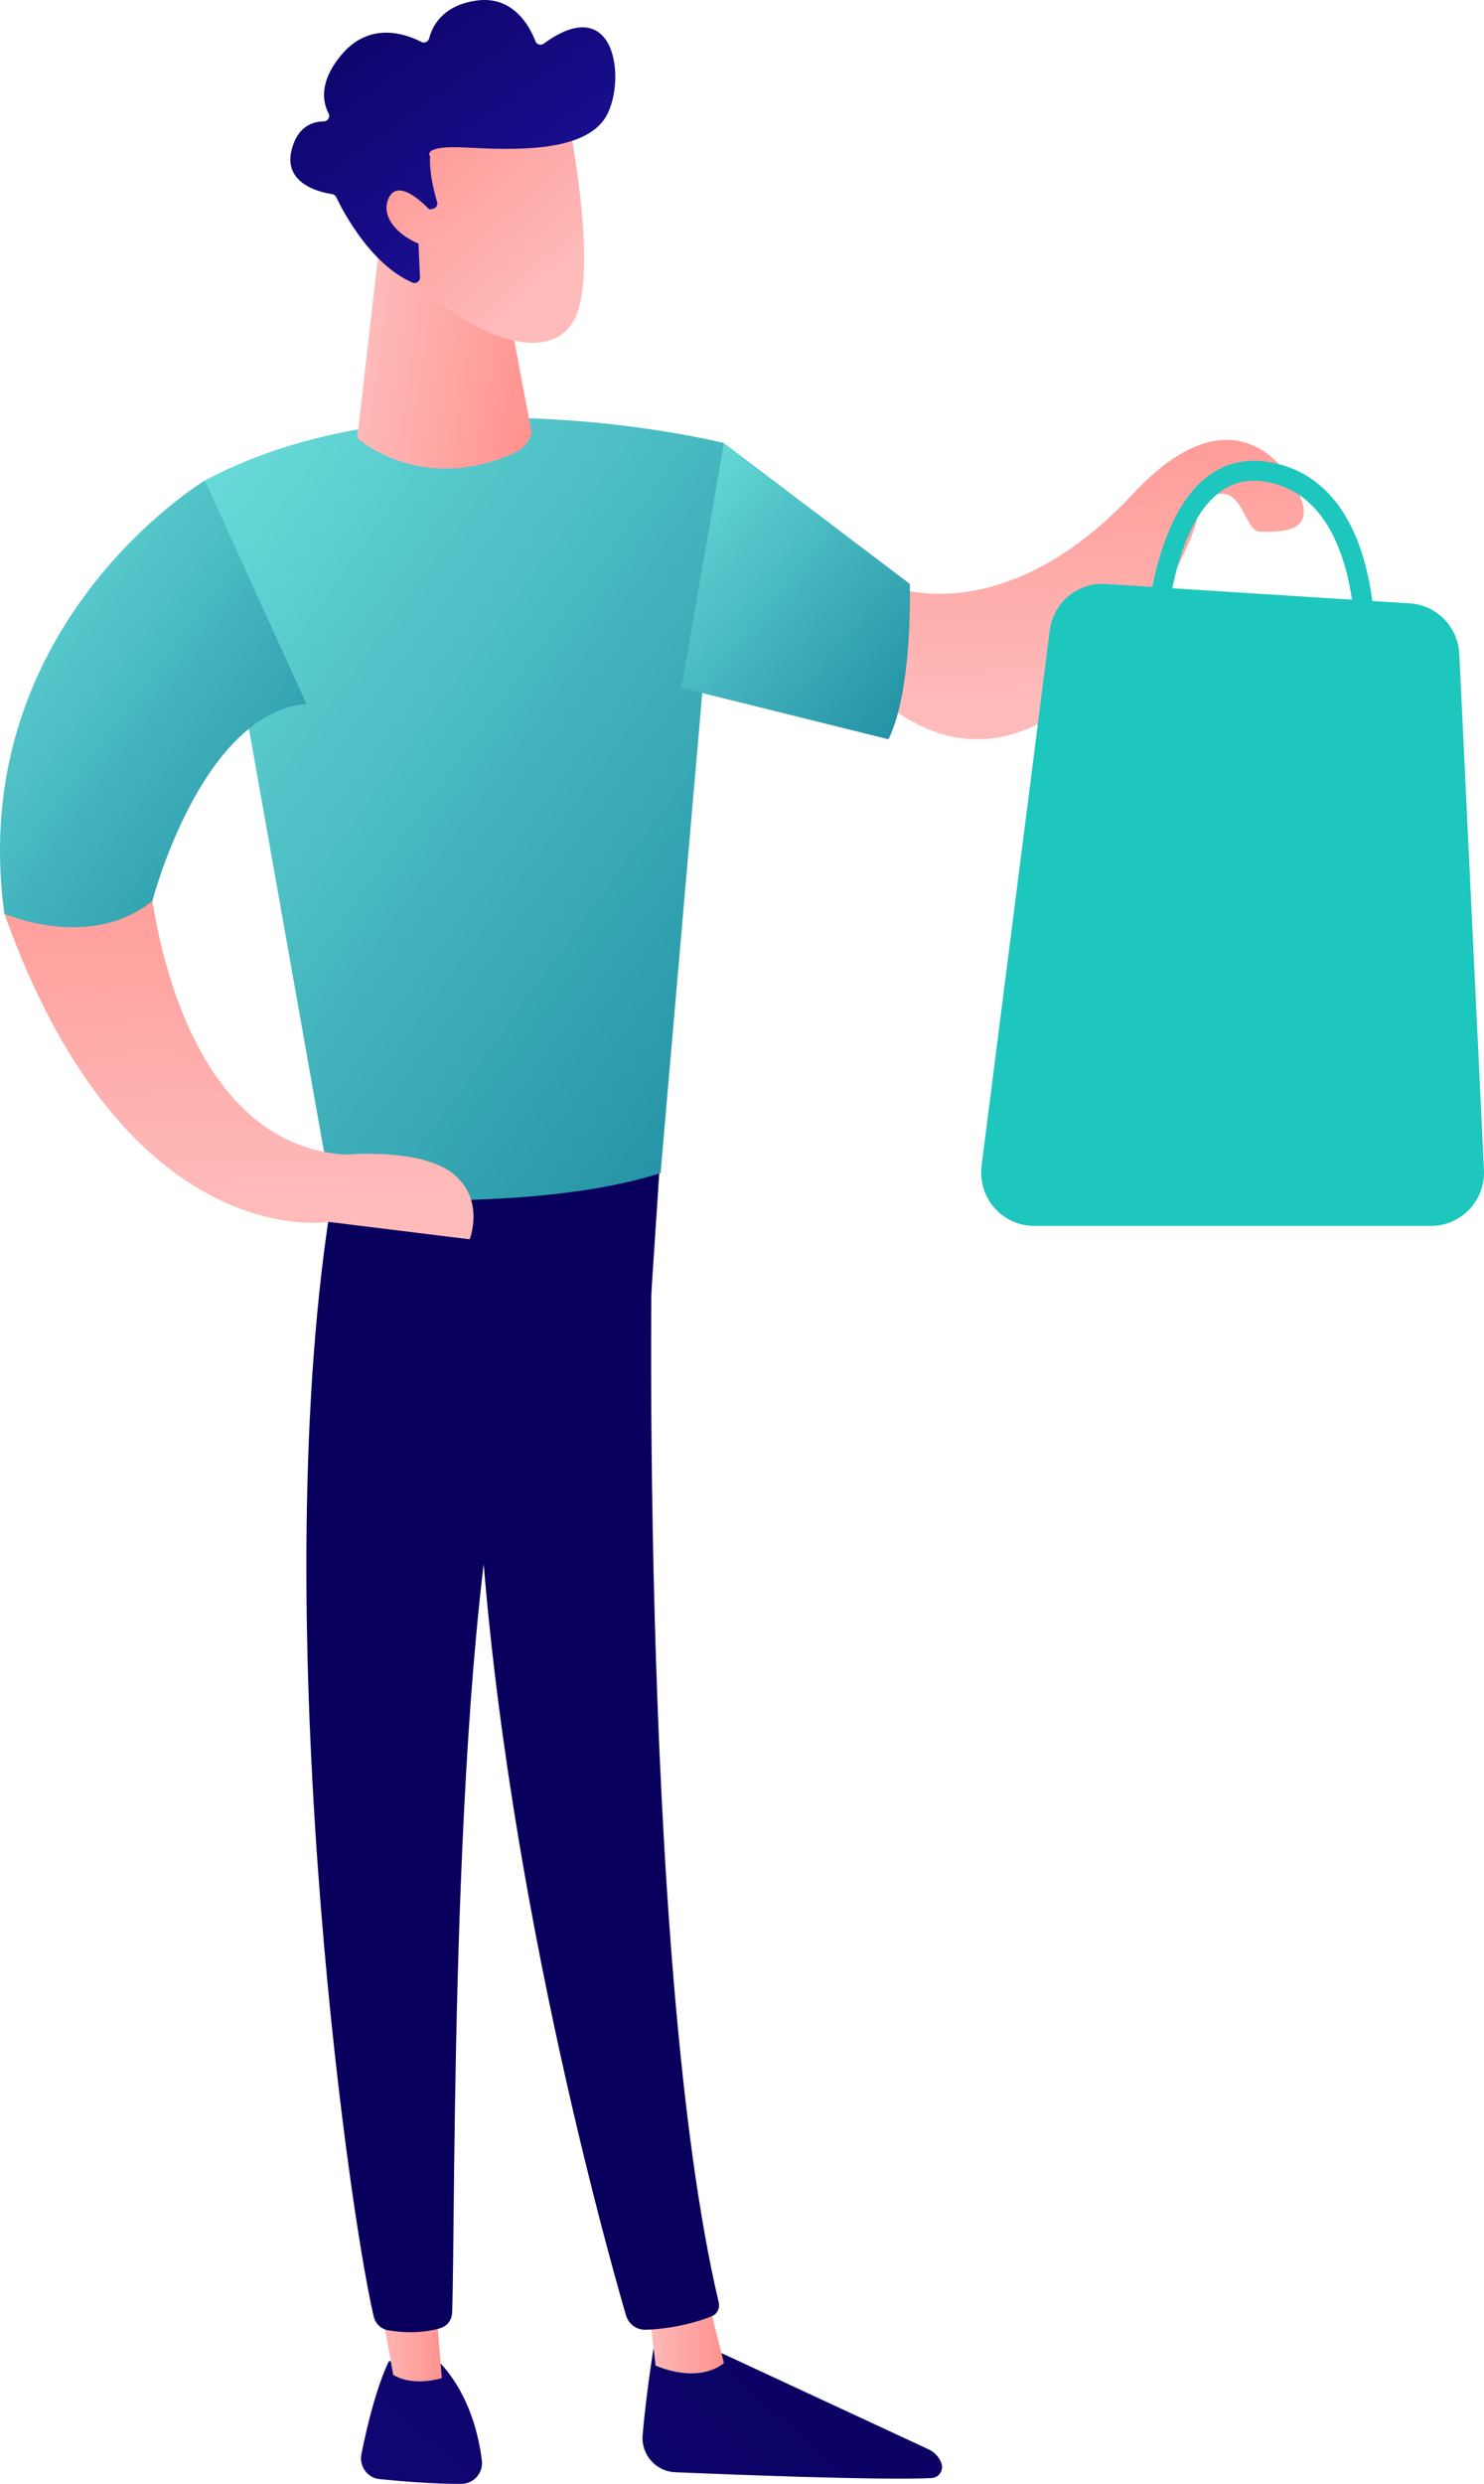
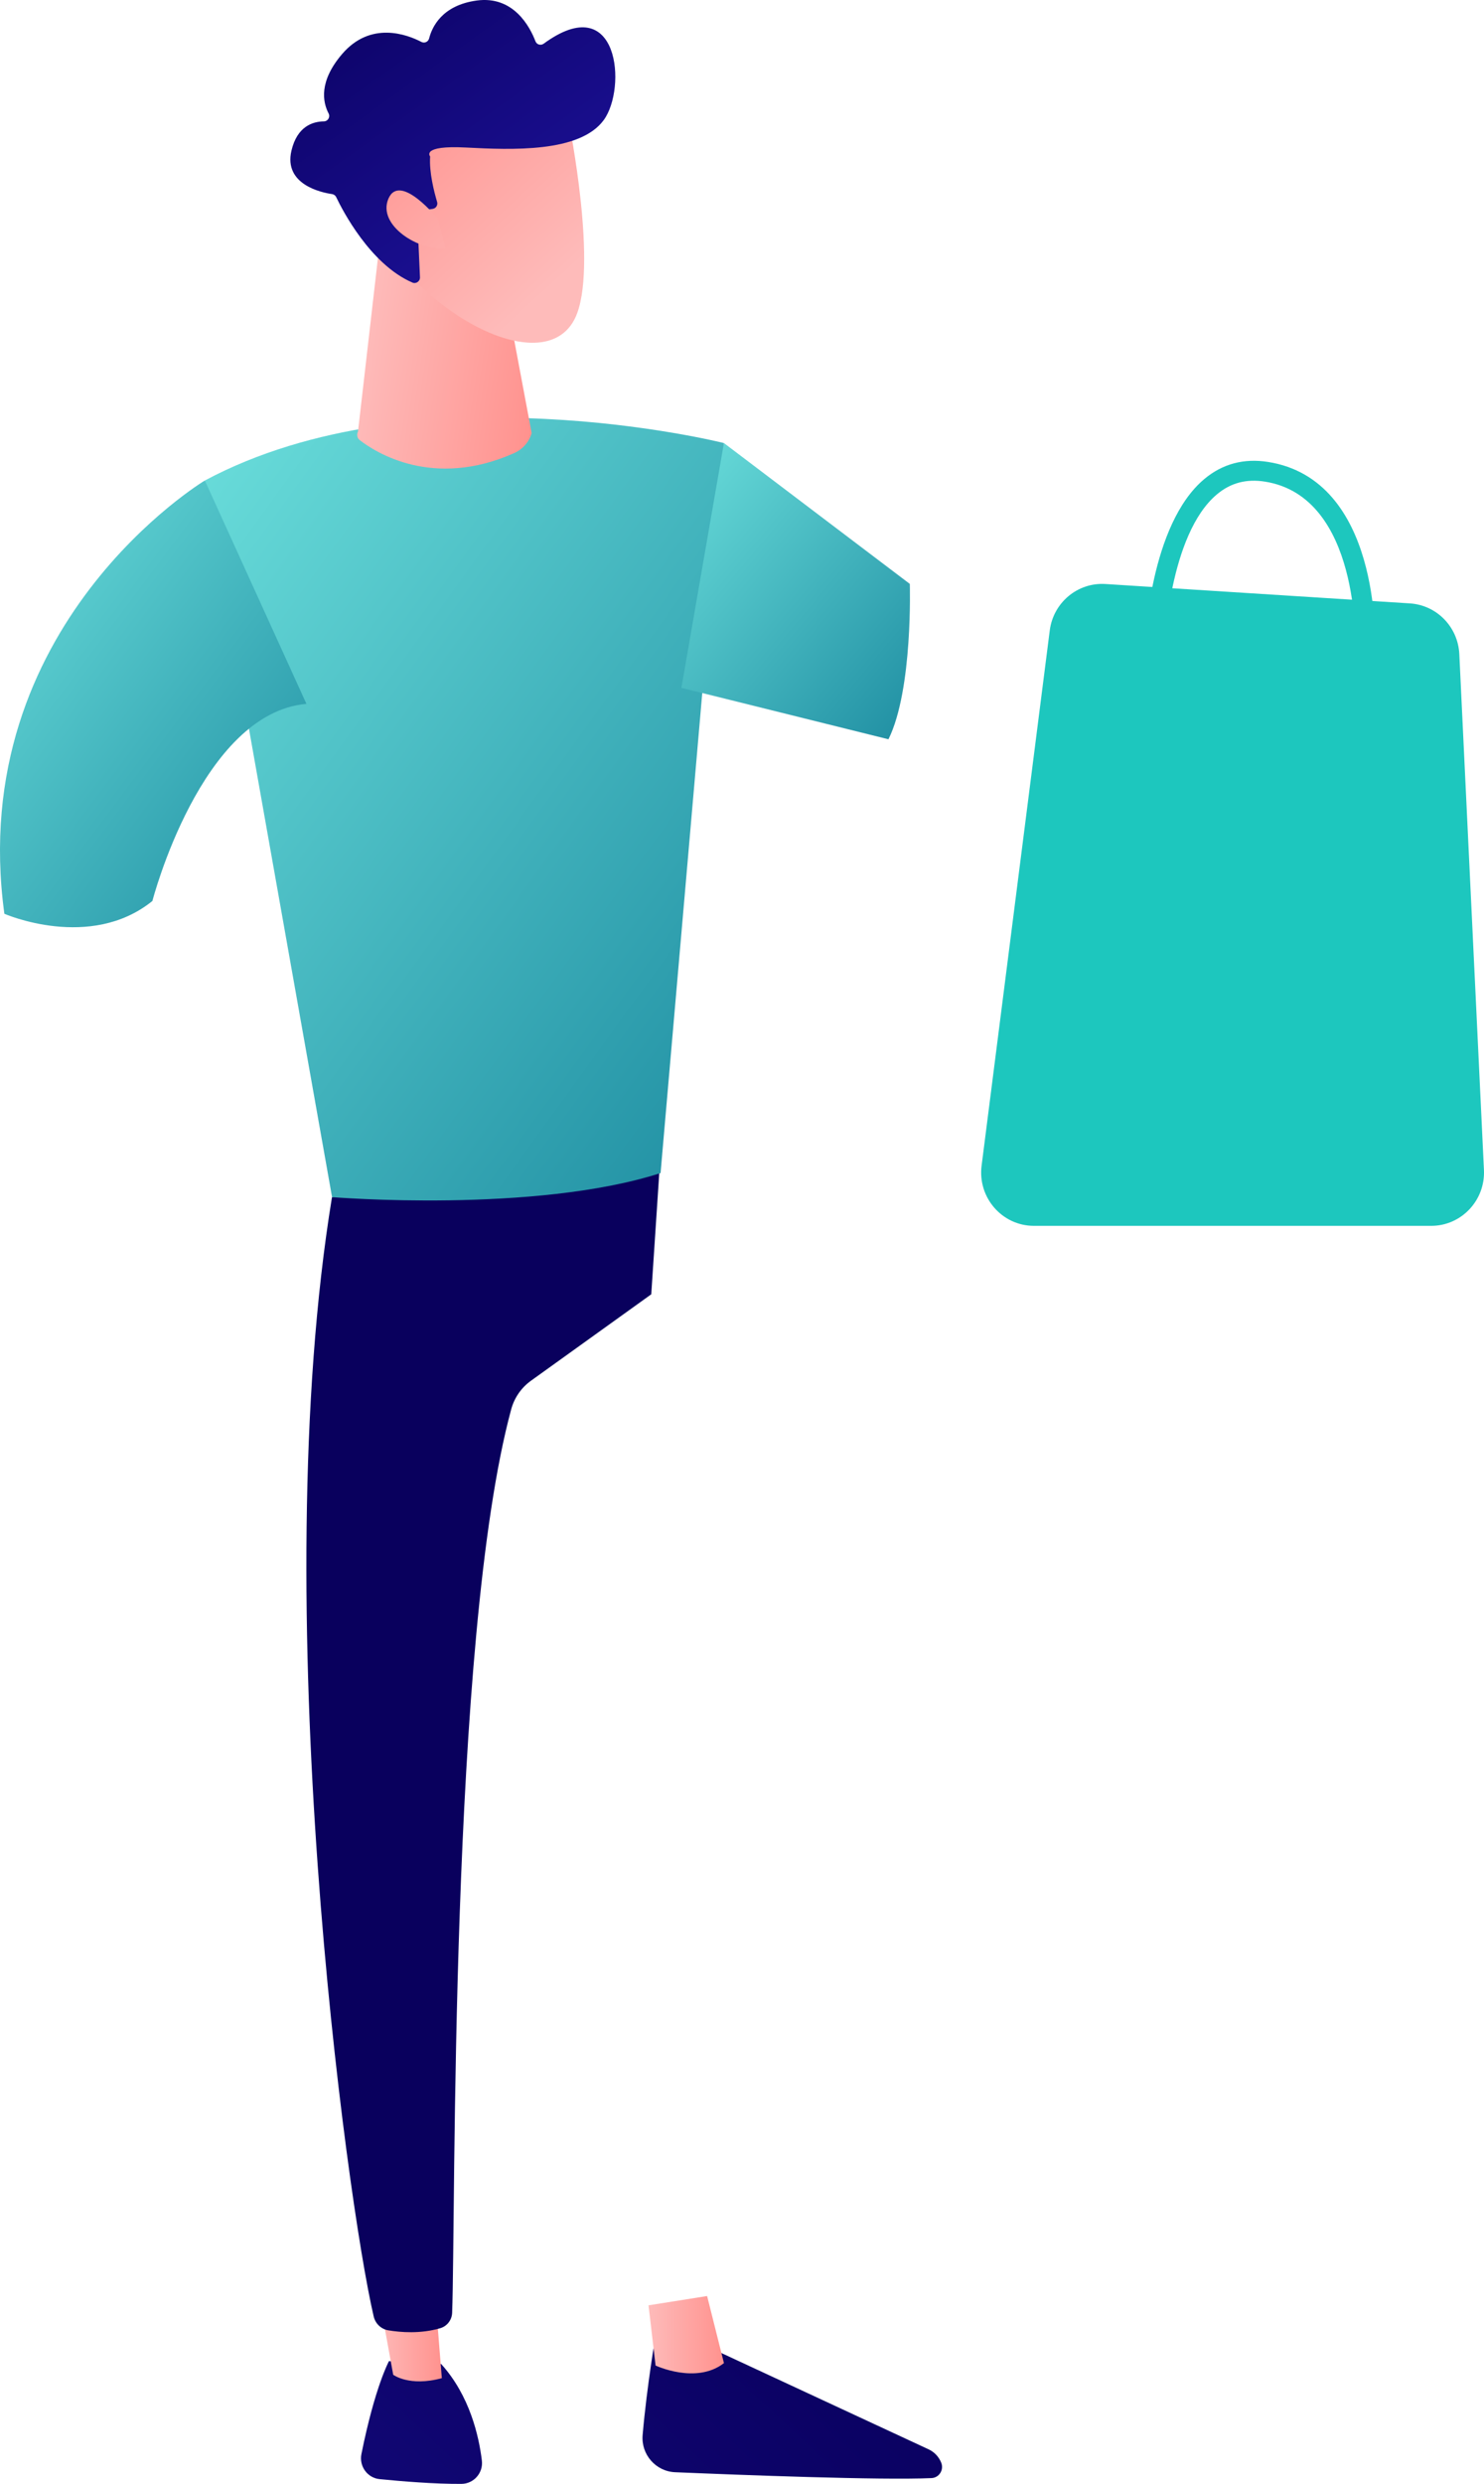
<svg xmlns="http://www.w3.org/2000/svg" width="55" height="92" viewBox="0 0 55 92" fill="none">
  <g clip-path="url(#clip0_1192_8853)">
    <path d="M24.303 86.481C24.303 86.481 23.977 88.345 23.817 90.191C23.755 90.912 24.305 91.538 25.021 91.568C27.454 91.671 32.657 91.87 34.525 91.785C34.805 91.772 34.989 91.482 34.885 91.219C34.797 90.997 34.63 90.819 34.416 90.72L25.821 86.729L24.303 86.481Z" fill="url(#paint0_linear_1192_8853)" />
    <path d="M24.035 85.386L24.297 87.616C24.297 87.616 25.802 88.324 26.831 87.527L26.207 85.042L24.035 85.386Z" fill="url(#paint1_linear_1192_8853)" />
-     <path d="M24.232 43.467C24.119 44.05 23.625 72.524 26.638 85.284C26.687 85.492 26.583 85.707 26.387 85.788C25.924 85.978 25.018 86.254 23.933 86.292C23.596 86.303 23.295 86.082 23.2 85.756C22.339 82.796 18.212 67.963 17.674 53.793C17.072 37.959 17.674 53.254 17.674 53.254L18.027 43.466L24.233 43.467H24.232Z" fill="url(#paint2_linear_1192_8853)" />
    <path d="M14.416 87.454C14.416 87.454 13.897 88.395 13.395 90.895C13.304 91.347 13.616 91.779 14.07 91.824C14.873 91.904 16.11 92.007 17.101 92C17.557 91.997 17.914 91.595 17.859 91.137C17.749 90.225 17.407 88.727 16.351 87.56L14.416 87.454Z" fill="url(#paint3_linear_1192_8853)" />
    <path d="M13.961 84.586L14.573 87.958C14.573 87.958 15.178 88.412 16.375 88.083L16.083 84.455L13.961 84.586H13.961Z" fill="url(#paint4_linear_1192_8853)" />
    <path d="M12.304 44.342C9.84 59.365 12.839 81.473 13.85 85.8C13.912 86.064 14.123 86.267 14.389 86.312C14.841 86.388 15.584 86.449 16.317 86.234C16.569 86.16 16.747 85.93 16.757 85.665C16.893 82.166 16.648 60.69 18.945 52.203C19.061 51.772 19.321 51.397 19.681 51.139L24.137 47.939L24.479 42.765L12.304 44.341V44.342Z" fill="url(#paint5_linear_1192_8853)" />
    <path d="M26.832 16.411C26.832 16.411 15.511 13.561 7.594 17.797L12.307 44.341C12.307 44.341 19.805 44.952 24.482 43.449L26.832 16.411Z" fill="url(#paint6_linear_1192_8853)" />
    <path d="M14.133 8.459L13.267 15.991C13.211 16.097 13.239 16.229 13.333 16.302C13.914 16.752 16.042 18.124 19.055 16.783C19.369 16.643 19.609 16.374 19.704 16.041L18.478 9.513L14.133 8.459H14.133Z" fill="url(#paint7_linear_1192_8853)" />
    <path d="M21.084 4.531C21.084 4.531 22.187 9.974 21.315 11.781C20.443 13.588 17.415 12.539 15.187 10.197L14.797 4.559L21.084 4.531Z" fill="url(#paint8_linear_1192_8853)" />
    <path d="M16.033 7.737C16.156 7.721 16.236 7.598 16.2 7.478C16.091 7.114 15.901 6.379 15.942 5.796C15.942 5.796 15.581 5.376 17.269 5.464C18.958 5.552 21.483 5.66 22.373 4.451C23.241 3.272 22.944 -0.43 20.15 1.618C20.044 1.696 19.892 1.654 19.845 1.529C19.641 0.995 19.033 -0.168 17.665 0.02C16.384 0.197 16.012 0.997 15.904 1.423C15.872 1.549 15.734 1.613 15.62 1.554C15.081 1.273 13.735 0.77 12.679 2.002C11.81 3.017 11.96 3.782 12.177 4.199C12.248 4.334 12.153 4.495 12.002 4.496C11.592 4.501 11.013 4.678 10.801 5.583C10.51 6.833 11.903 7.13 12.307 7.189C12.373 7.199 12.431 7.24 12.46 7.301C12.683 7.771 13.721 9.794 15.287 10.467C15.422 10.525 15.572 10.417 15.565 10.269L15.464 8.001C15.46 7.895 15.536 7.804 15.639 7.79L16.033 7.738L16.033 7.737Z" fill="url(#paint9_linear_1192_8853)" />
    <path d="M16.231 8.113C16.231 8.113 14.825 6.367 14.396 7.358C13.968 8.348 15.549 9.32 16.51 9.189L16.231 8.113H16.231Z" fill="url(#paint10_linear_1192_8853)" />
-     <path d="M32.74 21.627C32.74 21.627 37.01 23.632 42.004 18.279C45.417 14.621 47.505 16.864 48.165 18.341C48.825 19.817 47.246 19.694 46.696 19.694C46.145 19.694 46.077 18.087 45.106 18.306C44.135 18.525 44.421 18.232 44.36 19.216C44.3 20.2 39.081 31.316 32.625 25.902L32.74 21.626V21.627Z" fill="url(#paint11_linear_1192_8853)" />
    <path d="M52.254 22.349L40.969 21.631C39.941 21.566 39.038 22.318 38.906 23.351L36.38 43.175C36.229 44.357 37.14 45.404 38.32 45.404H53.044C54.161 45.404 55.052 44.459 54.998 43.332L54.085 24.226C54.037 23.221 53.249 22.413 52.254 22.349Z" fill="#1DC7BE" />
    <path d="M50.591 24.364C50.786 24.364 50.948 24.209 50.956 24.01C50.967 23.756 51.165 17.767 46.993 17.109C46.1 16.969 45.308 17.18 44.639 17.739C42.608 19.434 42.436 23.797 42.43 23.982C42.423 24.186 42.581 24.357 42.782 24.364C42.983 24.367 43.153 24.211 43.16 24.008C43.162 23.966 43.327 19.791 45.105 18.308C45.613 17.883 46.194 17.731 46.88 17.839C50.414 18.396 50.228 23.924 50.226 23.979C50.217 24.183 50.374 24.355 50.576 24.364C50.581 24.364 50.586 24.364 50.591 24.364Z" fill="#1DC7BE" />
    <path d="M26.831 16.411L33.719 21.627C33.719 21.627 33.842 25.535 32.928 27.382L25.254 25.477L26.83 16.411L26.831 16.411Z" fill="url(#paint12_linear_1192_8853)" />
-     <path d="M5.523 32.368C5.523 32.368 6.295 42.335 12.791 42.765C12.791 42.765 15.575 42.508 16.784 43.466C17.993 44.425 17.407 45.902 17.407 45.902L12.166 45.256C12.166 45.256 4.671 46.517 0.164 33.844L5.523 32.367V32.368Z" fill="url(#paint13_linear_1192_8853)" />
    <path d="M7.592 17.797C7.592 17.797 -1.299 23.14 0.162 33.845C0.162 33.845 3.339 35.236 5.648 33.371C5.648 33.371 7.448 26.416 11.357 26.07L7.592 17.797V17.797Z" fill="url(#paint14_linear_1192_8853)" />
  </g>
  <defs>
    <linearGradient id="paint0_linear_1192_8853" x1="34.252" y1="83.905" x2="2.432" y2="118.168" gradientUnits="userSpaceOnUse">
      <stop stop-color="#09005D" />
      <stop offset="1" stop-color="#1A0F91" />
    </linearGradient>
    <linearGradient id="paint1_linear_1192_8853" x1="24.035" y1="86.474" x2="26.831" y2="86.474" gradientUnits="userSpaceOnUse">
      <stop stop-color="#FEBBBA" />
      <stop offset="1" stop-color="#FF928E" />
    </linearGradient>
    <linearGradient id="paint2_linear_1192_8853" x1="31.744" y1="36.123" x2="47.409" y2="-10.132" gradientUnits="userSpaceOnUse">
      <stop stop-color="#09005D" />
      <stop offset="1" stop-color="#1A0F91" />
    </linearGradient>
    <linearGradient id="paint3_linear_1192_8853" x1="27.192" y1="77.348" x2="-4.628" y2="111.611" gradientUnits="userSpaceOnUse">
      <stop stop-color="#09005D" />
      <stop offset="1" stop-color="#1A0F91" />
    </linearGradient>
    <linearGradient id="paint4_linear_1192_8853" x1="13.961" y1="86.329" x2="16.375" y2="86.329" gradientUnits="userSpaceOnUse">
      <stop stop-color="#FEBBBA" />
      <stop offset="1" stop-color="#FF928E" />
    </linearGradient>
    <linearGradient id="paint5_linear_1192_8853" x1="24.898" y1="33.805" x2="40.563" y2="-12.449" gradientUnits="userSpaceOnUse">
      <stop stop-color="#09005D" />
      <stop offset="1" stop-color="#1A0F91" />
    </linearGradient>
    <linearGradient id="paint6_linear_1192_8853" x1="6.67" y1="11.008" x2="35.917" y2="32.178" gradientUnits="userSpaceOnUse">
      <stop stop-color="#72E6E1" />
      <stop offset="1" stop-color="#1F8EA2" />
    </linearGradient>
    <linearGradient id="paint7_linear_1192_8853" x1="13.494" y1="12.676" x2="20.053" y2="13.658" gradientUnits="userSpaceOnUse">
      <stop stop-color="#FEBBBA" />
      <stop offset="1" stop-color="#FF928E" />
    </linearGradient>
    <linearGradient id="paint8_linear_1192_8853" x1="20.779" y1="10.324" x2="14.526" y2="3.5" gradientUnits="userSpaceOnUse">
      <stop stop-color="#FEBBBA" />
      <stop offset="1" stop-color="#FF928E" />
    </linearGradient>
    <linearGradient id="paint9_linear_1192_8853" x1="12.033" y1="-2.645" x2="19.607" y2="7.949" gradientUnits="userSpaceOnUse">
      <stop stop-color="#09005D" />
      <stop offset="1" stop-color="#1A0F91" />
    </linearGradient>
    <linearGradient id="paint10_linear_1192_8853" x1="18.296" y1="11.467" x2="12.671" y2="5.327" gradientUnits="userSpaceOnUse">
      <stop stop-color="#FEBBBA" />
      <stop offset="1" stop-color="#FF928E" />
    </linearGradient>
    <linearGradient id="paint11_linear_1192_8853" x1="40.563" y1="26.152" x2="40.248" y2="13.21" gradientUnits="userSpaceOnUse">
      <stop stop-color="#FEBBBA" />
      <stop offset="1" stop-color="#FF928E" />
    </linearGradient>
    <linearGradient id="paint12_linear_1192_8853" x1="24.847" y1="14.721" x2="36.329" y2="24.39" gradientUnits="userSpaceOnUse">
      <stop stop-color="#72E6E1" />
      <stop offset="1" stop-color="#1F8EA2" />
    </linearGradient>
    <linearGradient id="paint13_linear_1192_8853" x1="8.981" y1="44.674" x2="8.581" y2="28.208" gradientUnits="userSpaceOnUse">
      <stop stop-color="#FEBBBA" />
      <stop offset="1" stop-color="#FF928E" />
    </linearGradient>
    <linearGradient id="paint14_linear_1192_8853" x1="-0.545" y1="15.249" x2="16.315" y2="27.871" gradientUnits="userSpaceOnUse">
      <stop stop-color="#72E6E1" />
      <stop offset="1" stop-color="#1F8EA2" />
    </linearGradient>
    <clipPath id="clip0_1192_8853">
      <rect width="55" height="92" fill="white" />
    </clipPath>
  </defs>
</svg>